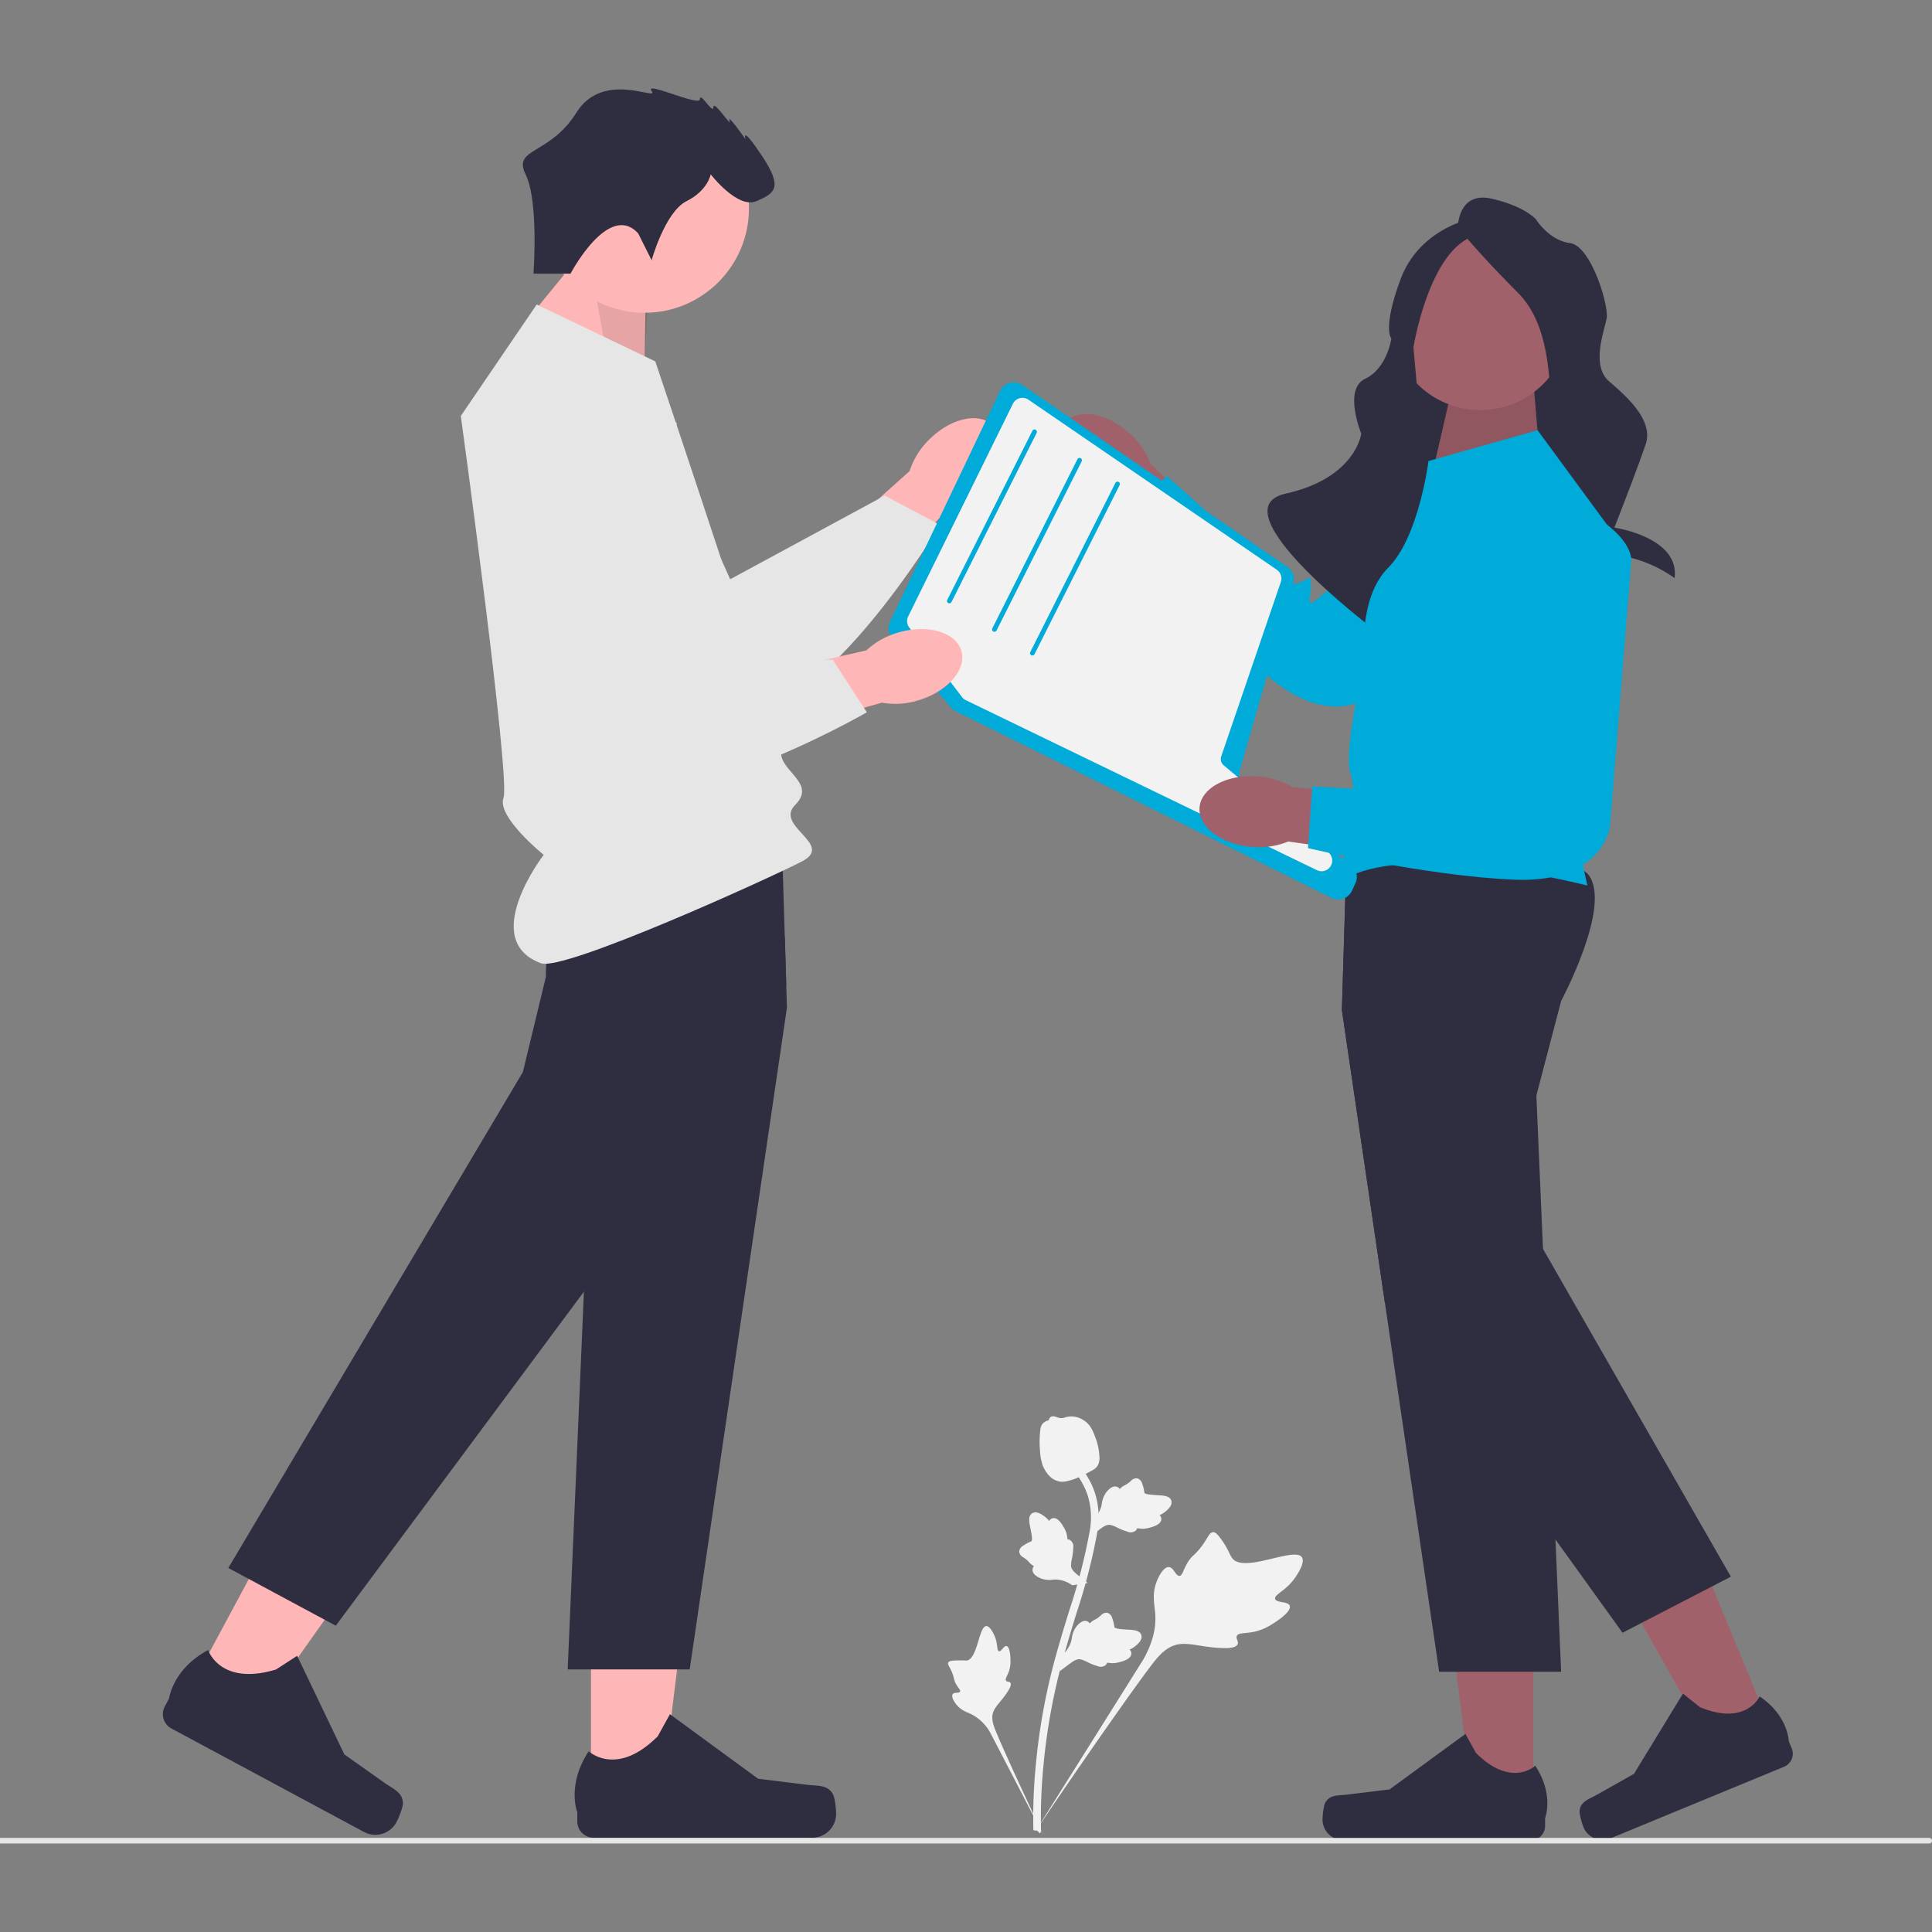
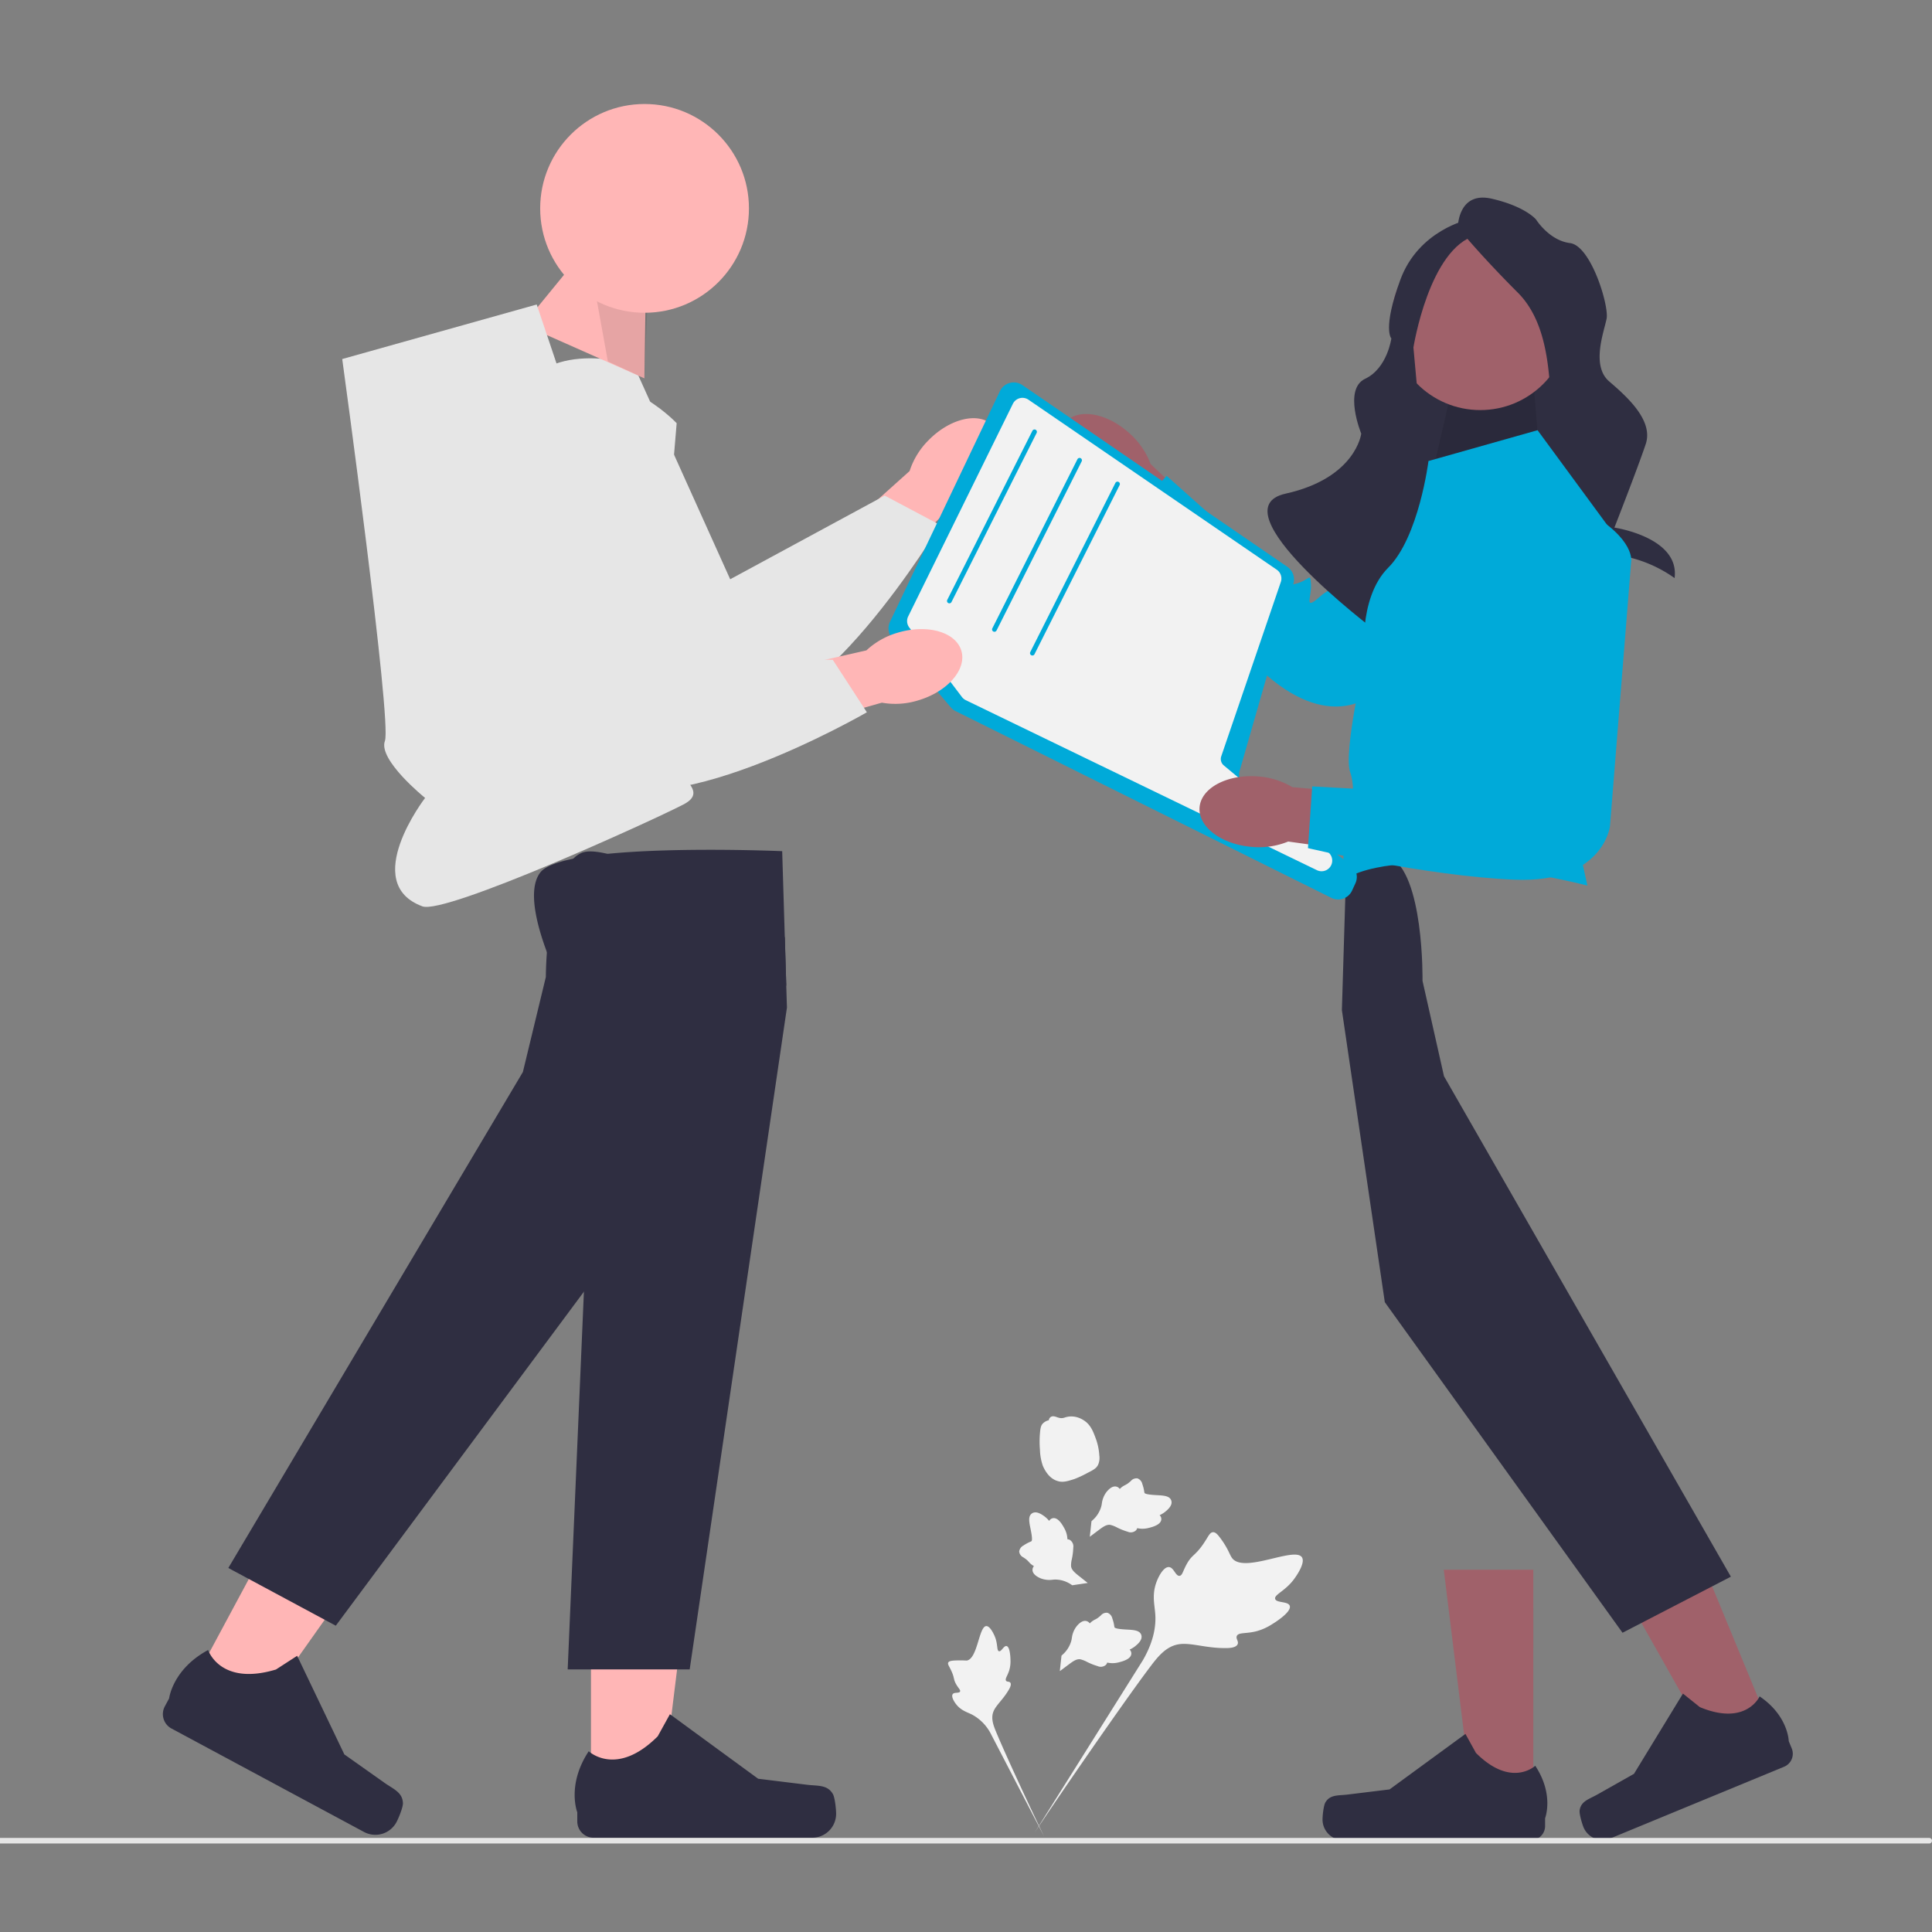
<svg xmlns="http://www.w3.org/2000/svg" width="550" height="550" viewBox="0 0 550 550">
  <rect x="0" y="0" width="550" height="550" fill="#808080" stroke="none" />
  <defs>
    <clipPath id="clip-path">
      <rect id="長方形_1388" data-name="長方形 1388" width="550" height="550" transform="translate(-5821 -1311)" fill="#fff" stroke="#707070" stroke-width="1" />
    </clipPath>
  </defs>
  <g id="kadai.02" transform="translate(5821 1311)" clip-path="url(#clip-path)">
    <g id="何日までに" transform="translate(-5821 -1285.808)">
      <path id="uuid-f8ba9176-caa4-4aaa-aa33-5402b823e72a-307" d="M243.289,91.579c6.123-6.231,14.3-8.123,18.267-4.225s2.215,12.107-3.911,18.339a21.864,21.864,0,0,1-8.7,5.566L222.67,137.334,210.7,124.742l27.176-24.368a21.865,21.865,0,0,1,5.416-8.8Z" transform="translate(21.07 8.533)" fill="#ffb6b6" />
      <path id="パス_1143" data-name="パス 1143" d="M167.083,71.606l27.551,61.121,43.995-23.814,15.745,8.356s-35.965,60.127-60.59,53.282-68.353-68.907-60.475-88.062,33.773-10.883,33.773-10.883Z" transform="translate(13.237 6.983)" fill="#e6e6e6" />
      <g id="グループ_1578" data-name="グループ 1578" transform="translate(301.433 91.418)">
        <path id="uuid-070545a9-7559-45f6-9b62-076b2f028fa8-308" d="M280.632,104.665c-6.4-5.951-8.51-14.075-4.722-18.145s12.042-2.544,18.439,3.41a21.863,21.863,0,0,1,5.8,8.542l26.781,25.557-12.261,12.312-25.1-26.5a21.865,21.865,0,0,1-8.939-5.175Z" transform="translate(-274.03 -82.994)" fill="#a0616a" />
        <path id="パス_1144" data-name="パス 1144" d="M413.828,108.718l-51.693,55.035s-11.608,11.486-30.707-5.078S291.1,114.936,291.1,114.936l11.912-12.965,21.1,18.825s12.527,5.041,13.4,8.3-1.564,4.611,2.35,3.566,3.99-3.377,4.236.159-2.145,7.669,2.377,3.666,5.871-1.568,5.871-1.568l33.039-43.764s21.349-16.882,27.486-1.749.963,19.31.963,19.31Z" transform="translate(-272.323 -83.107)" fill="#00aad9" />
      </g>
      <g id="グループ_1579" data-name="グループ 1579" transform="translate(163.593 408.443)">
        <path id="パス_1145" data-name="パス 1145" d="M152.946,448.8l20.089,0,9.556-77.488-29.65,0Z" transform="translate(-148.299 -371.312)" fill="#ffb6b6" />
        <path id="パス_1146" data-name="パス 1146" d="M222.2,443.4h0c.626,1.054.956,4.454.956,5.679h0a6.818,6.818,0,0,1-6.818,6.818H154.12a4.652,4.652,0,0,1-4.652-4.652v-2.59s-3.078-7.785,3.259-17.38c0,0,7.875,7.513,19.643-4.255l3.47-6.286,25.119,18.371,13.923,1.714c3.046.375,5.747-.058,7.314,2.581h0Z" transform="translate(-148.721 -366.369)" fill="#2f2e41" />
      </g>
      <rect id="長方形_1389" data-name="長方形 1389" width="49.786" height="73.564" transform="translate(449.562 128.347) rotate(180)" fill="#2f2e41" />
-       <path id="パス_1147" data-name="パス 1147" d="M401.267,98.2l-1.743-21.07H376.341L371.2,99.456Z" transform="translate(37.12 7.713)" fill="#a0616a" />
      <path id="パス_1148" data-name="パス 1148" d="M401.267,98.2l-1.743-21.07H376.341L371.2,99.456Z" transform="translate(37.12 7.713)" opacity="0.1" />
      <path id="パス_1149" data-name="パス 1149" d="M169.9,78.42l.407-27.1L153.6,40.908,135.427,63.133Z" transform="translate(13.543 4.091)" fill="#ffb6b6" />
      <path id="パス_1150" data-name="パス 1150" d="M168.247,78.42,169.329,52,151.944,40.908l5.906,32.7Z" transform="translate(15.194 4.091)" opacity="0.1" />
      <circle id="楕円形_270" data-name="楕円形 270" cx="25.34" cy="25.34" r="25.34" transform="translate(396.062 40.869)" fill="#a0616a" />
      <path id="パス_1151" data-name="パス 1151" d="M377.282,36.726s0-10.4,9.66-8.174S399.574,34.5,399.574,34.5s3.715,5.945,9.66,6.688,11.146,17.834,10.4,21.549-4.458,13.375.743,17.834,12.632,11.146,10.4,17.834-8.917,23.778-8.917,23.778,18.653,2.727,17.129,14.367a37.438,37.438,0,0,0-20.844-6.936c-11.889,0-10.4-21.569-10.4-21.569S407,94.685,404.776,90.97s.743-24.521-10.4-35.667-17.091-18.577-17.091-18.577Z" transform="translate(37.728 2.824)" fill="#2f2e41" />
      <path id="パス_1152" data-name="パス 1152" d="M385.18,33.928S371.061,36.9,365.86,51.018s-2.574,16.745-2.574,16.745-1.15,8.5-7.462,11.482-1.11,15.613-1.11,15.613-1.486,12.632-21.549,17.091S358.324,150.6,358.324,150.6s-3.251-16.136,17.555-16.879S371.8,94.859,371.8,94.859l-2.229-24.521s4.458-28.237,17.834-31.952-2.229-4.458-2.229-4.458Z" transform="translate(32.803 3.393)" fill="#2f2e41" />
      <circle id="楕円形_271" data-name="楕円形 271" cx="29.716" cy="29.716" r="29.716" transform="translate(153.778 4.414)" fill="#ffb6b6" />
      <path id="パス_1153" data-name="パス 1153" d="M210.2,241.979,182.519,430.352H147.788l4.618-107.529,2.431-56.539-7.049-26.913a120.206,120.206,0,0,1-5.921-13.233c-3.052-8.183-5.462-17.993-1.884-22.645,1.317-1.715,4.74-2.984,9.392-3.93a97.192,97.192,0,0,1,9.723-1.384c20.539-2.032,49.754-.763,49.754-.763l.743,24.509.412,13.686.2,6.367Z" transform="translate(13.82 19.703)" fill="#2f2e41" />
      <g id="グループ_1580" data-name="グループ 1580" transform="translate(46.371 387.658)">
        <path id="パス_1154" data-name="パス 1154" d="M48.963,420.678l17.7,9.506,45.092-63.736-26.12-14.031Z" transform="translate(-41.475 -352.417)" fill="#ffb6b6" />
        <path id="パス_1155" data-name="パス 1155" d="M110.491,447.682h0c.052,1.224-1.266,4.375-1.846,5.455h0a6.818,6.818,0,0,1-9.233,2.779L44.606,426.471a4.652,4.652,0,0,1-1.9-6.3l1.226-2.282s.973-8.314,11.1-13.768c0,0,3.382,10.346,19.317,5.549l6.032-3.9,13.433,28.072,11.454,8.1c2.506,1.772,5.09,2.669,5.221,5.735h0Z" transform="translate(-42.156 -347.246)" fill="#2f2e41" />
      </g>
      <path id="パス_1156" data-name="パス 1156" d="M217.916,235.569l-14.692,29.458-42.907,57.755L89.68,417.867,59.088,401.433l83.857-141.192,6.536-27.048s0-2.924.3-7.1c.581-8.257,2.323-21.417,7.508-26.575a7.732,7.732,0,0,1,2.3-1.627c1.56-.7,4.152-.533,7.427.243,13.679,3.268,39.207,17.3,50.5,23.746l.412,13.686Z" transform="translate(5.909 19.745)" fill="#2f2e41" />
      <g id="グループ_1581" data-name="グループ 1581" transform="translate(376.499 421.669)">
        <path id="パス_1157" data-name="パス 1157" d="M399.135,449.962l-17.272,0-8.217-66.625,25.494,0Z" transform="translate(-339.134 -383.336)" fill="#a0616a" />
        <path id="パス_1158" data-name="パス 1158" d="M343.093,445.321h0c-.538.906-.822,3.829-.822,4.883h0a5.862,5.862,0,0,0,5.863,5.862h53.492a4,4,0,0,0,4-4V449.84s2.646-6.693-2.8-14.943c0,0-6.771,6.46-16.889-3.658l-2.984-5.405-21.6,15.8L349.382,443.1c-2.619.322-4.941-.05-6.288,2.219h0Z" transform="translate(-342.272 -379.086)" fill="#2f2e41" />
      </g>
      <g id="グループ_1582" data-name="グループ 1582" transform="translate(449.673 406.351)">
        <path id="パス_1159" data-name="パス 1159" d="M463.129,431l-15.967,6.587-33.01-58.453,23.566-9.723Z" transform="translate(-408.258 -369.41)" fill="#a0616a" />
        <path id="パス_1160" data-name="パス 1160" d="M408.811,448.613h0c-.152,1.042.7,3.853,1.1,4.827h0a5.862,5.862,0,0,0,7.655,3.183l49.448-20.4A4,4,0,0,0,469.189,431l-.849-2.059s-.107-7.2-8.29-12.745c0,0-3.8,8.554-17.008,3.061l-4.82-3.858-13.94,22.84-10.5,5.929c-2.3,1.3-4.587,1.839-4.967,4.45h0Z" transform="translate(-408.794 -364.812)" fill="#2f2e41" />
      </g>
-       <path id="パス_1161" data-name="パス 1161" d="M409.7,239.986,402.648,266.9l1.877,43.67,3.113,72.534.088,2.046.351,8.156,1.62,37.661H374.966L359.5,325.754l-12.221-83.161,1.283-42.347.068-2.215s62.116-2.7,68.868,6.077-7.805,35.879-7.805,35.879Z" transform="translate(34.728 19.764)" fill="#2f2e41" />
      <path id="パス_1162" data-name="パス 1162" d="M458.019,403.828l-5.888,3.045-21.774,11.269-3.187,1.647-19.094-26.548L359.5,325.69l-12.221-83.161,1.283-42.347c5.5-1.749,9.891-2.464,12.119-1.425,10.033,4.692,9.554,35.453,9.554,35.453l6.11,27.142,28.175,49.153,53.494,93.323Z" transform="translate(34.728 19.828)" fill="#2f2e41" />
      <g id="グループ_1583" data-name="グループ 1583" transform="translate(269.891 377.997)">
        <path id="パス_1163" data-name="パス 1163" d="M340.39,394.6c-.447-1.368-3.834-.766-4.159-1.989s2.926-2.241,5.419-5.676c.45-.619,3.283-4.523,2.2-6.165-2.059-3.112-16.389,4.639-19.828.289-.755-.954-1.065-2.593-3.314-5.643-.895-1.213-1.469-1.8-2.154-1.782-.973.025-1.321,1.242-2.85,3.447-2.293,3.307-3.121,2.892-4.632,5.6-1.122,2.011-1.254,3.3-2.063,3.372-1.145.107-1.617-2.4-3.016-2.494-1.427-.1-2.855,2.375-3.563,4.309-1.329,3.628-.506,6.4-.323,9.164.2,3-.267,7.4-3.53,13.042L267.793,459.11c6.61-10,25.372-37.256,32.932-47.255,2.182-2.886,4.527-5.785,8.137-6.33,3.475-.525,7.7,1.194,13.605,1.094.689-.012,2.607-.069,3.074-1.085.386-.84-.572-1.571-.224-2.361.467-1.06,2.57-.605,5.436-1.309a15.644,15.644,0,0,0,4.574-2.022c.356-.213,5.658-3.424,5.063-5.245h0Z" transform="translate(-243.112 -340.634)" fill="#f2f2f2" />
        <path id="パス_1164" data-name="パス 1164" d="M262.021,403.616c-.8-.175-1.482,1.661-2.176,1.468s-.255-2.083-1.222-4.3c-.174-.4-1.273-2.916-2.392-2.856-2.122.113-2.452,9.382-5.579,9.815a32.733,32.733,0,0,0-3.726,0c-.854.089-1.307.2-1.5.543-.269.485.228,1.007.869,2.394.961,2.08.519,2.366,1.413,3.89.664,1.131,1.256,1.567,1.06,1.986-.278.593-1.643.1-2.094.761s.342,2.087,1.087,2.992c1.4,1.7,3,2.1,4.4,2.8a12.891,12.891,0,0,1,5.382,5.5l15.187,29.254c-3-6.128-10.965-23.2-13.691-29.8-.787-1.9-1.533-3.891-.759-5.82.745-1.857,2.809-3.436,4.463-6.362.193-.342.719-1.3.354-1.822-.3-.432-.936-.173-1.224-.572-.385-.535.445-1.436.926-3.046a8.906,8.906,0,0,0,.327-2.828c0-.236-.048-3.765-1.113-4h0Z" transform="translate(-245.356 -338.204)" fill="#f2f2f2" />
        <path id="パス_1165" data-name="パス 1165" d="M274.28,411.1l.477-4.407.293-.277a8.151,8.151,0,0,0,2.52-4.032c.051-.222.09-.446.13-.675a6.891,6.891,0,0,1,1.227-3.2c.488-.652,1.777-2.125,3.108-1.611a1.6,1.6,0,0,1,.77.614l.132-.132a4.846,4.846,0,0,1,1.364-.96,5.668,5.668,0,0,0,1.125-.723c.228-.182.411-.346.565-.484a2.069,2.069,0,0,1,1.882-.712,2.208,2.208,0,0,1,1.361,1.611,10.623,10.623,0,0,1,.532,2.093,3.339,3.339,0,0,0,.078.405c.19.478,2.572.6,3.468.654,2.015.109,3.758.2,4.177,1.583.3.987-.326,2.063-1.917,3.284a7.2,7.2,0,0,1-1.423.838,1.475,1.475,0,0,1,.49,1.057h0c.029,1.1-1.1,1.945-3.355,2.514a7.333,7.333,0,0,1-2.3.285,8.577,8.577,0,0,1-1.219-.161,1.45,1.45,0,0,1-.318.6,2.18,2.18,0,0,1-2.413.4,17.786,17.786,0,0,1-3.022-1.2,7.789,7.789,0,0,0-1.913-.736c-1-.139-1.924.475-3.035,1.293L274.28,411.1Z" transform="translate(-242.463 -338.551)" fill="#f2f2f2" />
        <path id="パス_1166" data-name="パス 1166" d="M283.275,388.594l-4.384.656-.342-.213a8.151,8.151,0,0,0-4.54-1.415c-.227.007-.455.026-.686.046a6.891,6.891,0,0,1-3.409-.374c-.754-.306-2.507-1.18-2.346-2.6a1.6,1.6,0,0,1,.4-.9l-.161-.094a4.847,4.847,0,0,1-1.275-1.076,5.67,5.67,0,0,0-.985-.9c-.234-.174-.439-.309-.612-.423a2.069,2.069,0,0,1-1.165-1.64,2.208,2.208,0,0,1,1.213-1.726,10.626,10.626,0,0,1,1.89-1.046,3.328,3.328,0,0,0,.372-.179c.414-.3-.07-2.64-.247-3.52-.405-1.976-.756-3.687.472-4.442.878-.541,2.078-.208,3.663,1.021a7.191,7.191,0,0,1,1.171,1.164,1.474,1.474,0,0,1,.9-.742h0c1.057-.307,2.161.57,3.283,2.607a7.332,7.332,0,0,1,.859,2.153,8.58,8.58,0,0,1,.154,1.219,1.45,1.45,0,0,1,.659.155,2.18,2.18,0,0,1,1,2.233,17.789,17.789,0,0,1-.4,3.228,7.786,7.786,0,0,0-.227,2.037c.118,1,.948,1.74,2.021,2.607l2.726,2.163Z" transform="translate(-243.514 -341.147)" fill="#f2f2f2" />
        <path id="パス_1167" data-name="パス 1167" d="M282.04,376.311l.477-4.407.293-.277a8.151,8.151,0,0,0,2.52-4.032c.051-.222.09-.446.13-.675a6.892,6.892,0,0,1,1.227-3.2c.488-.652,1.777-2.125,3.108-1.611a1.6,1.6,0,0,1,.77.614l.132-.132a4.847,4.847,0,0,1,1.364-.96,5.666,5.666,0,0,0,1.125-.723c.228-.182.411-.346.565-.484a2.069,2.069,0,0,1,1.882-.711,2.208,2.208,0,0,1,1.361,1.611,10.618,10.618,0,0,1,.532,2.093,3.35,3.35,0,0,0,.078.405c.19.478,2.572.6,3.468.654,2.015.109,3.758.2,4.177,1.583.3.987-.326,2.063-1.917,3.284a7.2,7.2,0,0,1-1.423.838,1.474,1.474,0,0,1,.49,1.057h0c.029,1.1-1.1,1.945-3.355,2.514a7.333,7.333,0,0,1-2.3.285,8.575,8.575,0,0,1-1.218-.161,1.45,1.45,0,0,1-.318.6,2.18,2.18,0,0,1-2.413.4,17.786,17.786,0,0,1-3.022-1.2,7.788,7.788,0,0,0-1.913-.736c-1-.139-1.924.475-3.035,1.293l-2.784,2.088h0Z" transform="translate(-241.687 -342.03)" fill="#f2f2f2" />
-         <path id="パス_1168" data-name="パス 1168" d="M269.288,461.03l-.775-.766.014-1.089-.014,1.089-1.077-.114c.005-.1,0-.338-.01-.708a154.077,154.077,0,0,1,.689-17.679,177.466,177.466,0,0,1,2.98-19.971c1.38-6.645,2.812-11.589,3.962-15.563.868-3,1.744-5.84,2.6-8.609a167.713,167.713,0,0,0,5.771-22.359,21.383,21.383,0,0,0-.351-9.856,20.264,20.264,0,0,0-3.75-7.092l1.7-1.37a22.478,22.478,0,0,1,4.147,7.856,23.418,23.418,0,0,1,.407,10.823,169.35,169.35,0,0,1-5.839,22.638c-.851,2.759-1.724,5.59-2.588,8.575-1.14,3.937-2.559,8.838-3.92,15.4a175.288,175.288,0,0,0-2.945,19.726A151.624,151.624,0,0,0,269.6,459.4c.022,1.066.026,1.29-.316,1.634h0Z" transform="translate(-243.152 -342.303)" fill="#f2f2f2" />
        <path id="パス_1169" data-name="パス 1169" d="M274.507,362.152c-.087-.019-.175-.041-.263-.067-1.789-.5-3.224-1.959-4.266-4.332a15.232,15.232,0,0,1-.833-4.632,27.2,27.2,0,0,1,0-4.61c.127-1.582.3-2.218.728-2.717a3.324,3.324,0,0,1,1.8-1.034,1.23,1.23,0,0,1,.223-.608c.56-.806,1.5-.475,2.006-.3a5.349,5.349,0,0,0,.935.27,2.737,2.737,0,0,0,1.412-.149,6.059,6.059,0,0,1,1.934-.3,6.5,6.5,0,0,1,3.286,1.012c2.129,1.279,2.863,3.32,3.714,5.682a16.636,16.636,0,0,1,.86,4.39,4.871,4.871,0,0,1-.353,2.707c-.488.957-1.235,1.4-3.09,2.334a29.213,29.213,0,0,1-3.707,1.719c-1.855.582-3.02.948-4.39.642h0Z" transform="translate(-242.986 -343.634)" fill="#f2f2f2" />
      </g>
      <path id="パス_1170" data-name="パス 1170" d="M550,453.548h0a.792.792,0,0,1-.792.792H0v-1.585H549.208a.792.792,0,0,1,.792.792Z" transform="translate(0 45.276)" fill="#e6e6e6" />
-       <path id="パス_1171" data-name="パス 1171" d="M140.864,55.9l33.759,16.2s35.784,106,35.784,111.4,10.128,8.777,4.051,14.854,11.31,11.223,1.942,16.077-67.811,31.4-74.31,29.009c-17.923-6.6.76-30.867.76-30.867s-13.464-10.843-11.438-16.244-12.153-108.7-12.153-108.7L140.864,55.9Z" transform="translate(11.926 5.59)" fill="#e6e6e6" />
-       <path id="パス_1172" data-name="パス 1172" d="M168.148,41.248l3.822,7.644s3.822-13.76,9.938-16.817,6.88-7.644,6.88-7.644,7.644,9.938,13,7.644,7.644-3.822,1.529-13-4.587-4.587-4.587-4.587-5.351-7.644-4.587-5.351-4.587-6.115-4.587-3.822S185.73.733,185.73,3.026,169.677-2.325,171.971.733s-13.76-6.115-21.4,6.115-18.244,9.969-14.473,17.6,2.242,28.268,2.242,28.268h10.542s10.862-20.64,19.27-11.466Z" transform="translate(13.531 0)" fill="#2f2e41" />
+       <path id="パス_1171" data-name="パス 1171" d="M140.864,55.9s35.784,106,35.784,111.4,10.128,8.777,4.051,14.854,11.31,11.223,1.942,16.077-67.811,31.4-74.31,29.009c-17.923-6.6.76-30.867.76-30.867s-13.464-10.843-11.438-16.244-12.153-108.7-12.153-108.7L140.864,55.9Z" transform="translate(11.926 5.59)" fill="#e6e6e6" />
      <path id="パス_1173" data-name="パス 1173" d="M371.89,97.21l.618-.175,30.44-8.6,24.306,33.084-16.2,68.868,6.077,27.682s-49.288-12.828-68.868-2.026c0,0-1.35-6.156,0-9.155s3.376-15.476,1.35-21.053,4.051-31.909,4.051-31.909-2.026-17.555,6.752-26.332S371.89,97.21,371.89,97.21Z" transform="translate(34.766 8.843)" fill="#00aad9" />
      <path id="パス_1174" data-name="パス 1174" d="M356.015,222.8,249.053,169.644a4.331,4.331,0,0,1-1.382-1.082l-16.69-19.669a4.36,4.36,0,0,1-.61-4.69l31.294-65.657a4.353,4.353,0,0,1,6.392-1.717l75.433,51.744a4.347,4.347,0,0,1,1.722,4.792l-15.315,53.3a3.7,3.7,0,0,0,1.328,3.958l30.3,22.723a4.376,4.376,0,0,1,1.341,5.307l-.958,2.077a4.345,4.345,0,0,1-5.891,2.074Z" transform="translate(22.995 7.607)" fill="#00aad9" />
      <path id="パス_1175" data-name="パス 1175" d="M354.681,209.465l-29.775-24.772a2.381,2.381,0,0,1-.722-2.572l16.967-49.646A3.043,3.043,0,0,0,340,128.991l-70.691-48.4a3.036,3.036,0,0,0-4.436,1.161l-29.8,60.516a2.981,2.981,0,0,0,.081,2.829,1.876,1.876,0,0,0,.223.344l14.989,19.783a3.129,3.129,0,0,0,1.094.9l99.967,48.4a3.032,3.032,0,0,0,3.47-.587c.068-.074.135-.142.2-.223a3.032,3.032,0,0,0-.412-4.254Z" transform="translate(23.475 8.006)" fill="#f2f2f2" />
      <path id="パス_1176" data-name="パス 1176" d="M245.761,137.739a.675.675,0,0,0,.6-.372L270.6,89.226a.675.675,0,0,0-1.206-.607L245.158,136.76a.675.675,0,0,0,.6.979Z" transform="translate(24.509 8.825)" fill="#00aad9" />
      <path id="パス_1177" data-name="パス 1177" d="M257.423,145.1a.675.675,0,0,0,.6-.372l24.232-48.141a.675.675,0,0,0-1.206-.607L256.82,144.126a.675.675,0,0,0,.6.979Z" transform="translate(25.675 9.561)" fill="#00aad9" />
      <path id="パス_1178" data-name="パス 1178" d="M267.244,151.242a.675.675,0,0,0,.6-.372l24.232-48.141a.675.675,0,1,0-1.206-.607l-24.232,48.141a.675.675,0,0,0,.6.979Z" transform="translate(26.657 10.175)" fill="#00aad9" />
      <path id="uuid-03f01c0a-1974-4ec8-8b69-52a915a70377-309" d="M236.469,140.9c8.378-2.475,16.447-.159,18.021,5.174s-3.941,11.66-12.323,14.135a21.863,21.863,0,0,1-10.306.644L196.23,170.9l-4.355-16.821,35.588-8.111a21.865,21.865,0,0,1,9-5.06Z" transform="translate(19.188 13.991)" fill="#ffb6b6" />
      <path id="パス_1179" data-name="パス 1179" d="M179.077,87.644l-5.585,66.81,50.024.538,9.708,14.949s-60.632,35.107-78.838,17.168-26.307-93.426-10.12-106.346,34.81,6.881,34.81,6.881Z" transform="translate(13.556 7.639)" fill="#e6e6e6" />
      <g id="グループ_1584" data-name="グループ 1584" transform="translate(341.469 118.788)">
        <path id="uuid-7eb47ac4-3db4-4d62-bd0a-b38893e38622-310" d="M325.461,198.115c-8.712-.656-15.434-5.683-15.016-11.227s7.819-9.5,16.534-8.847a21.864,21.864,0,0,1,9.865,3.051l36.876,3.246-1.892,17.272-36.152-5.034a21.865,21.865,0,0,1-10.214,1.538Z" transform="translate(-310.427 -100.991)" fill="#a0616a" />
        <path id="パス_1180" data-name="パス 1180" d="M430.5,123.974l-6.025,75.264s-1.9,16.22-27.158,15.2S338.5,205.45,338.5,205.45l1.212-17.565,28.235,1.534s12.933-3.883,15.65-1.878,1.656,4.578,4.062,1.318,1.009-5.129,3.408-2.52,3.111,7.33,4.145,1.38,3.608-4.89,3.608-4.89l-1.511-54.814s6.138-26.516,20.38-18.526S430.5,123.974,430.5,123.974Z" transform="translate(-307.619 -107.989)" fill="#00aad9" />
      </g>
    </g>
  </g>
</svg>